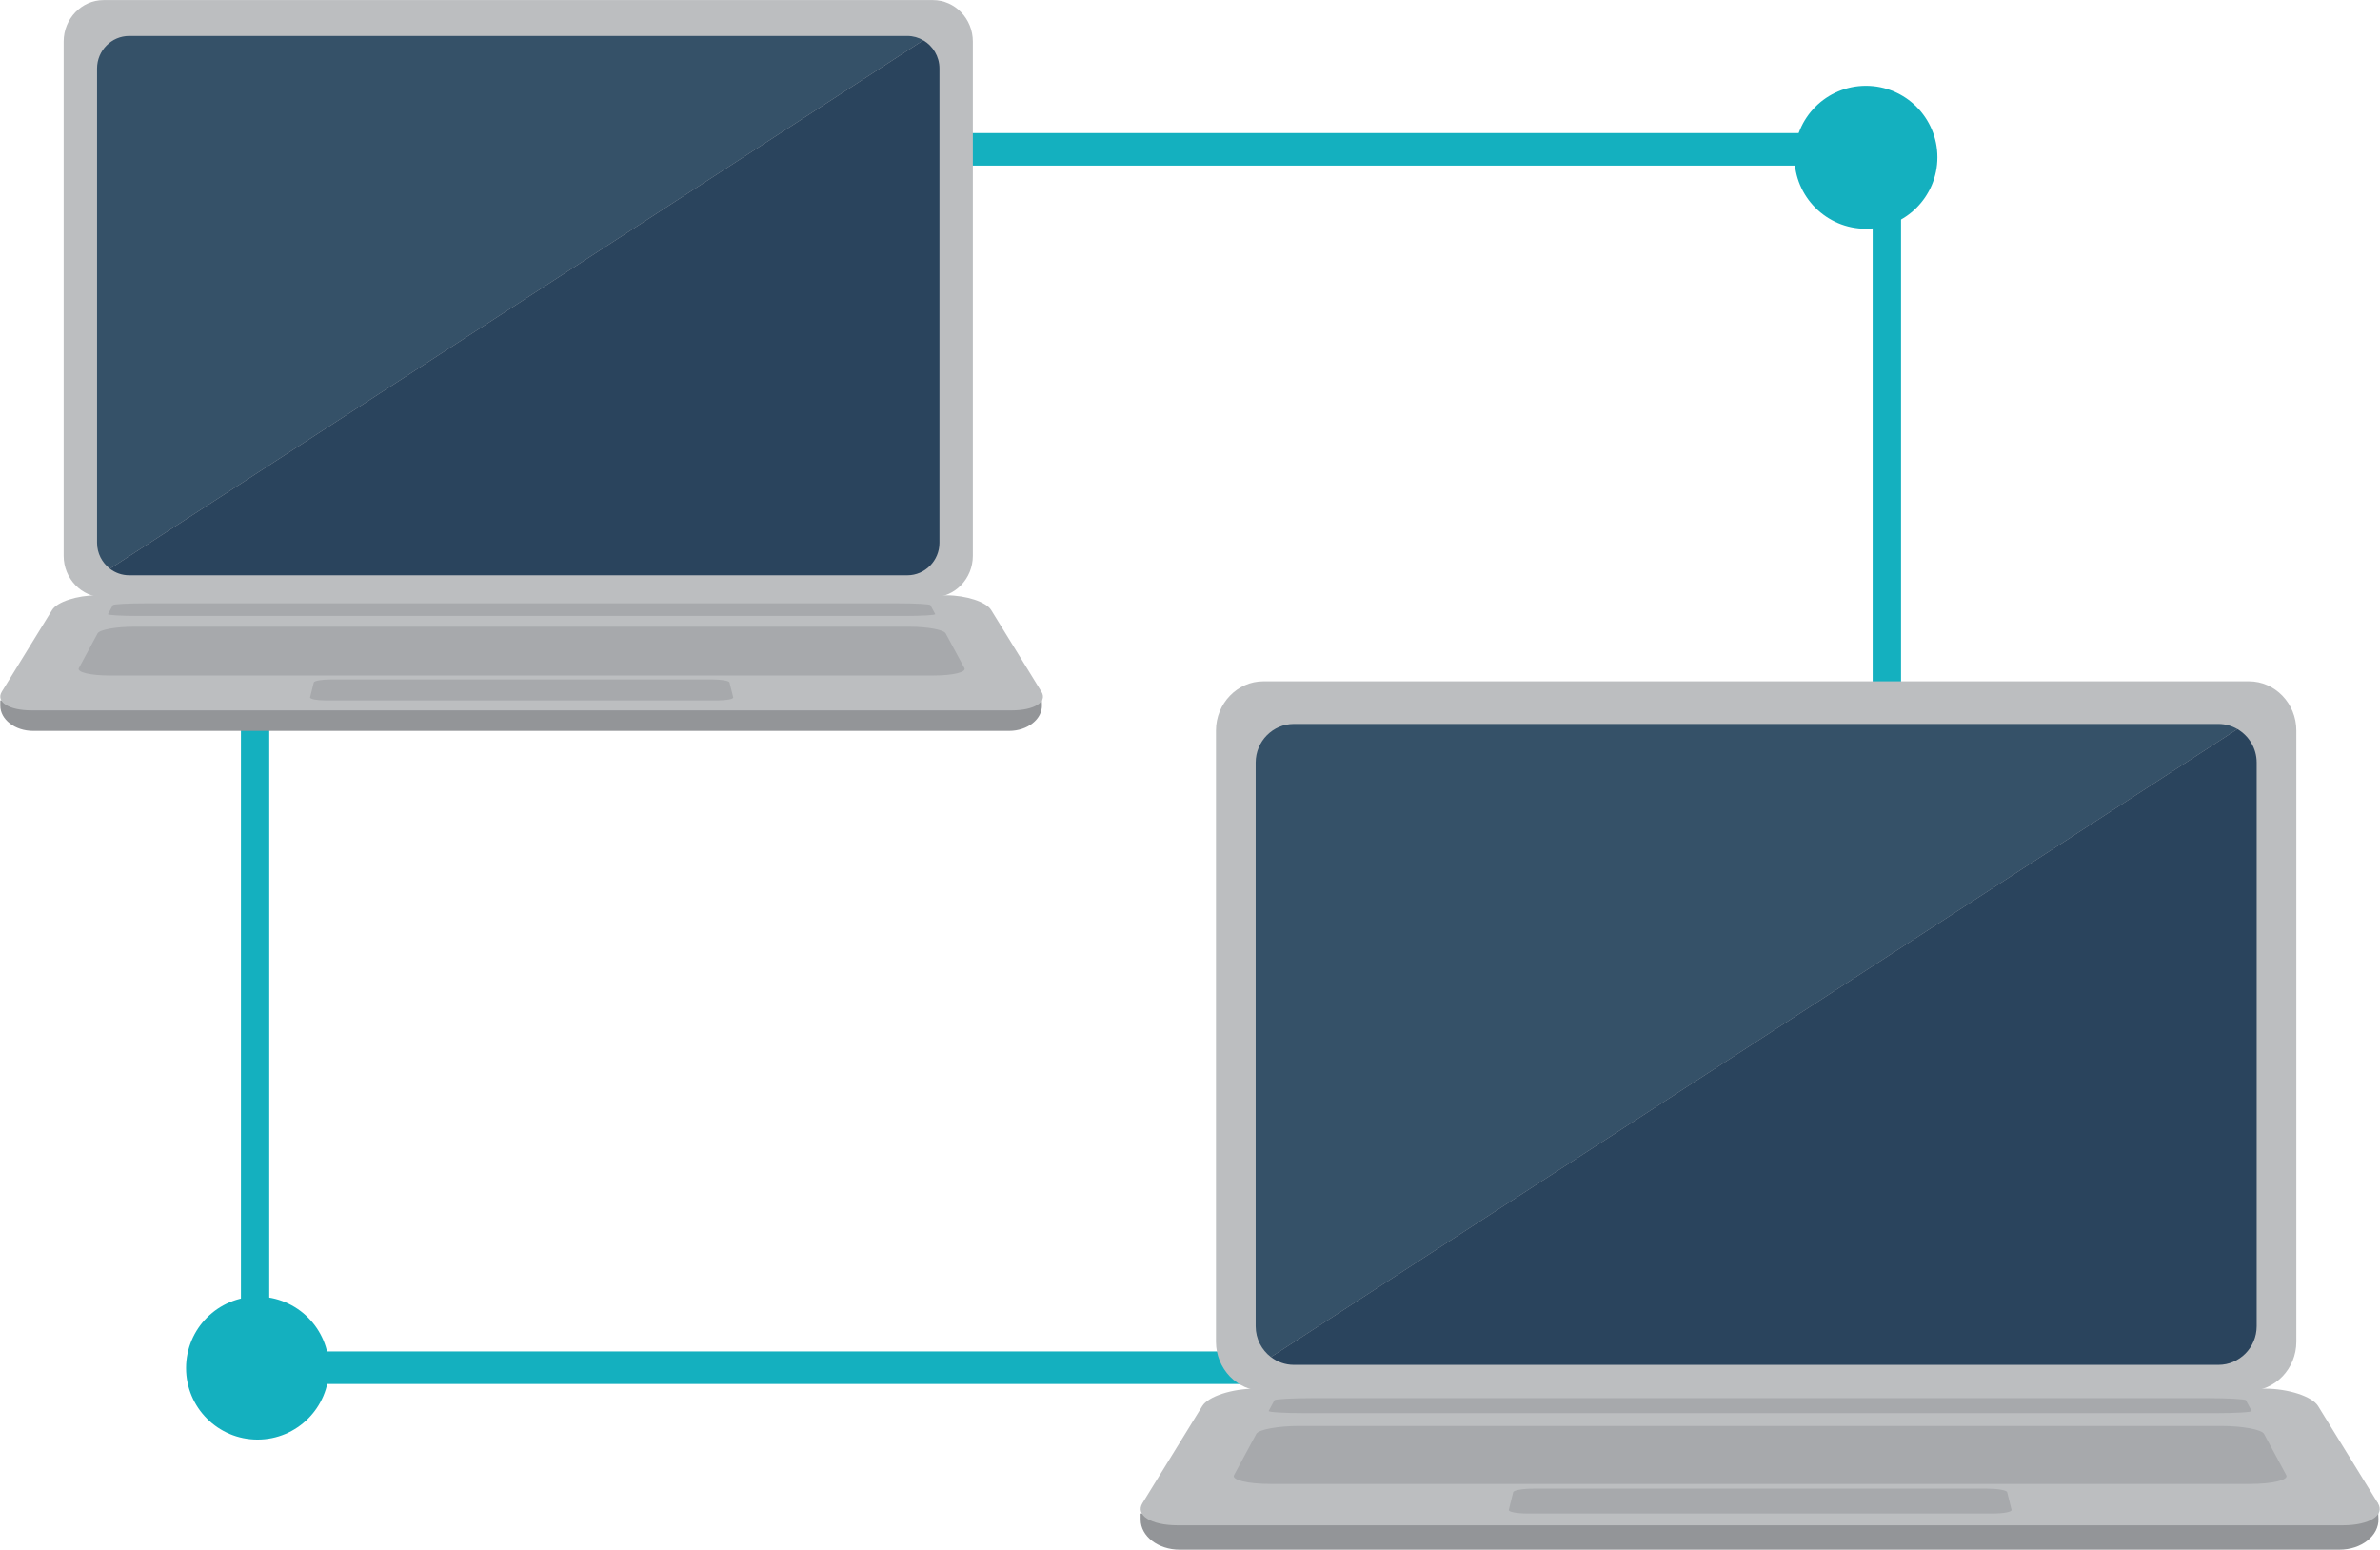
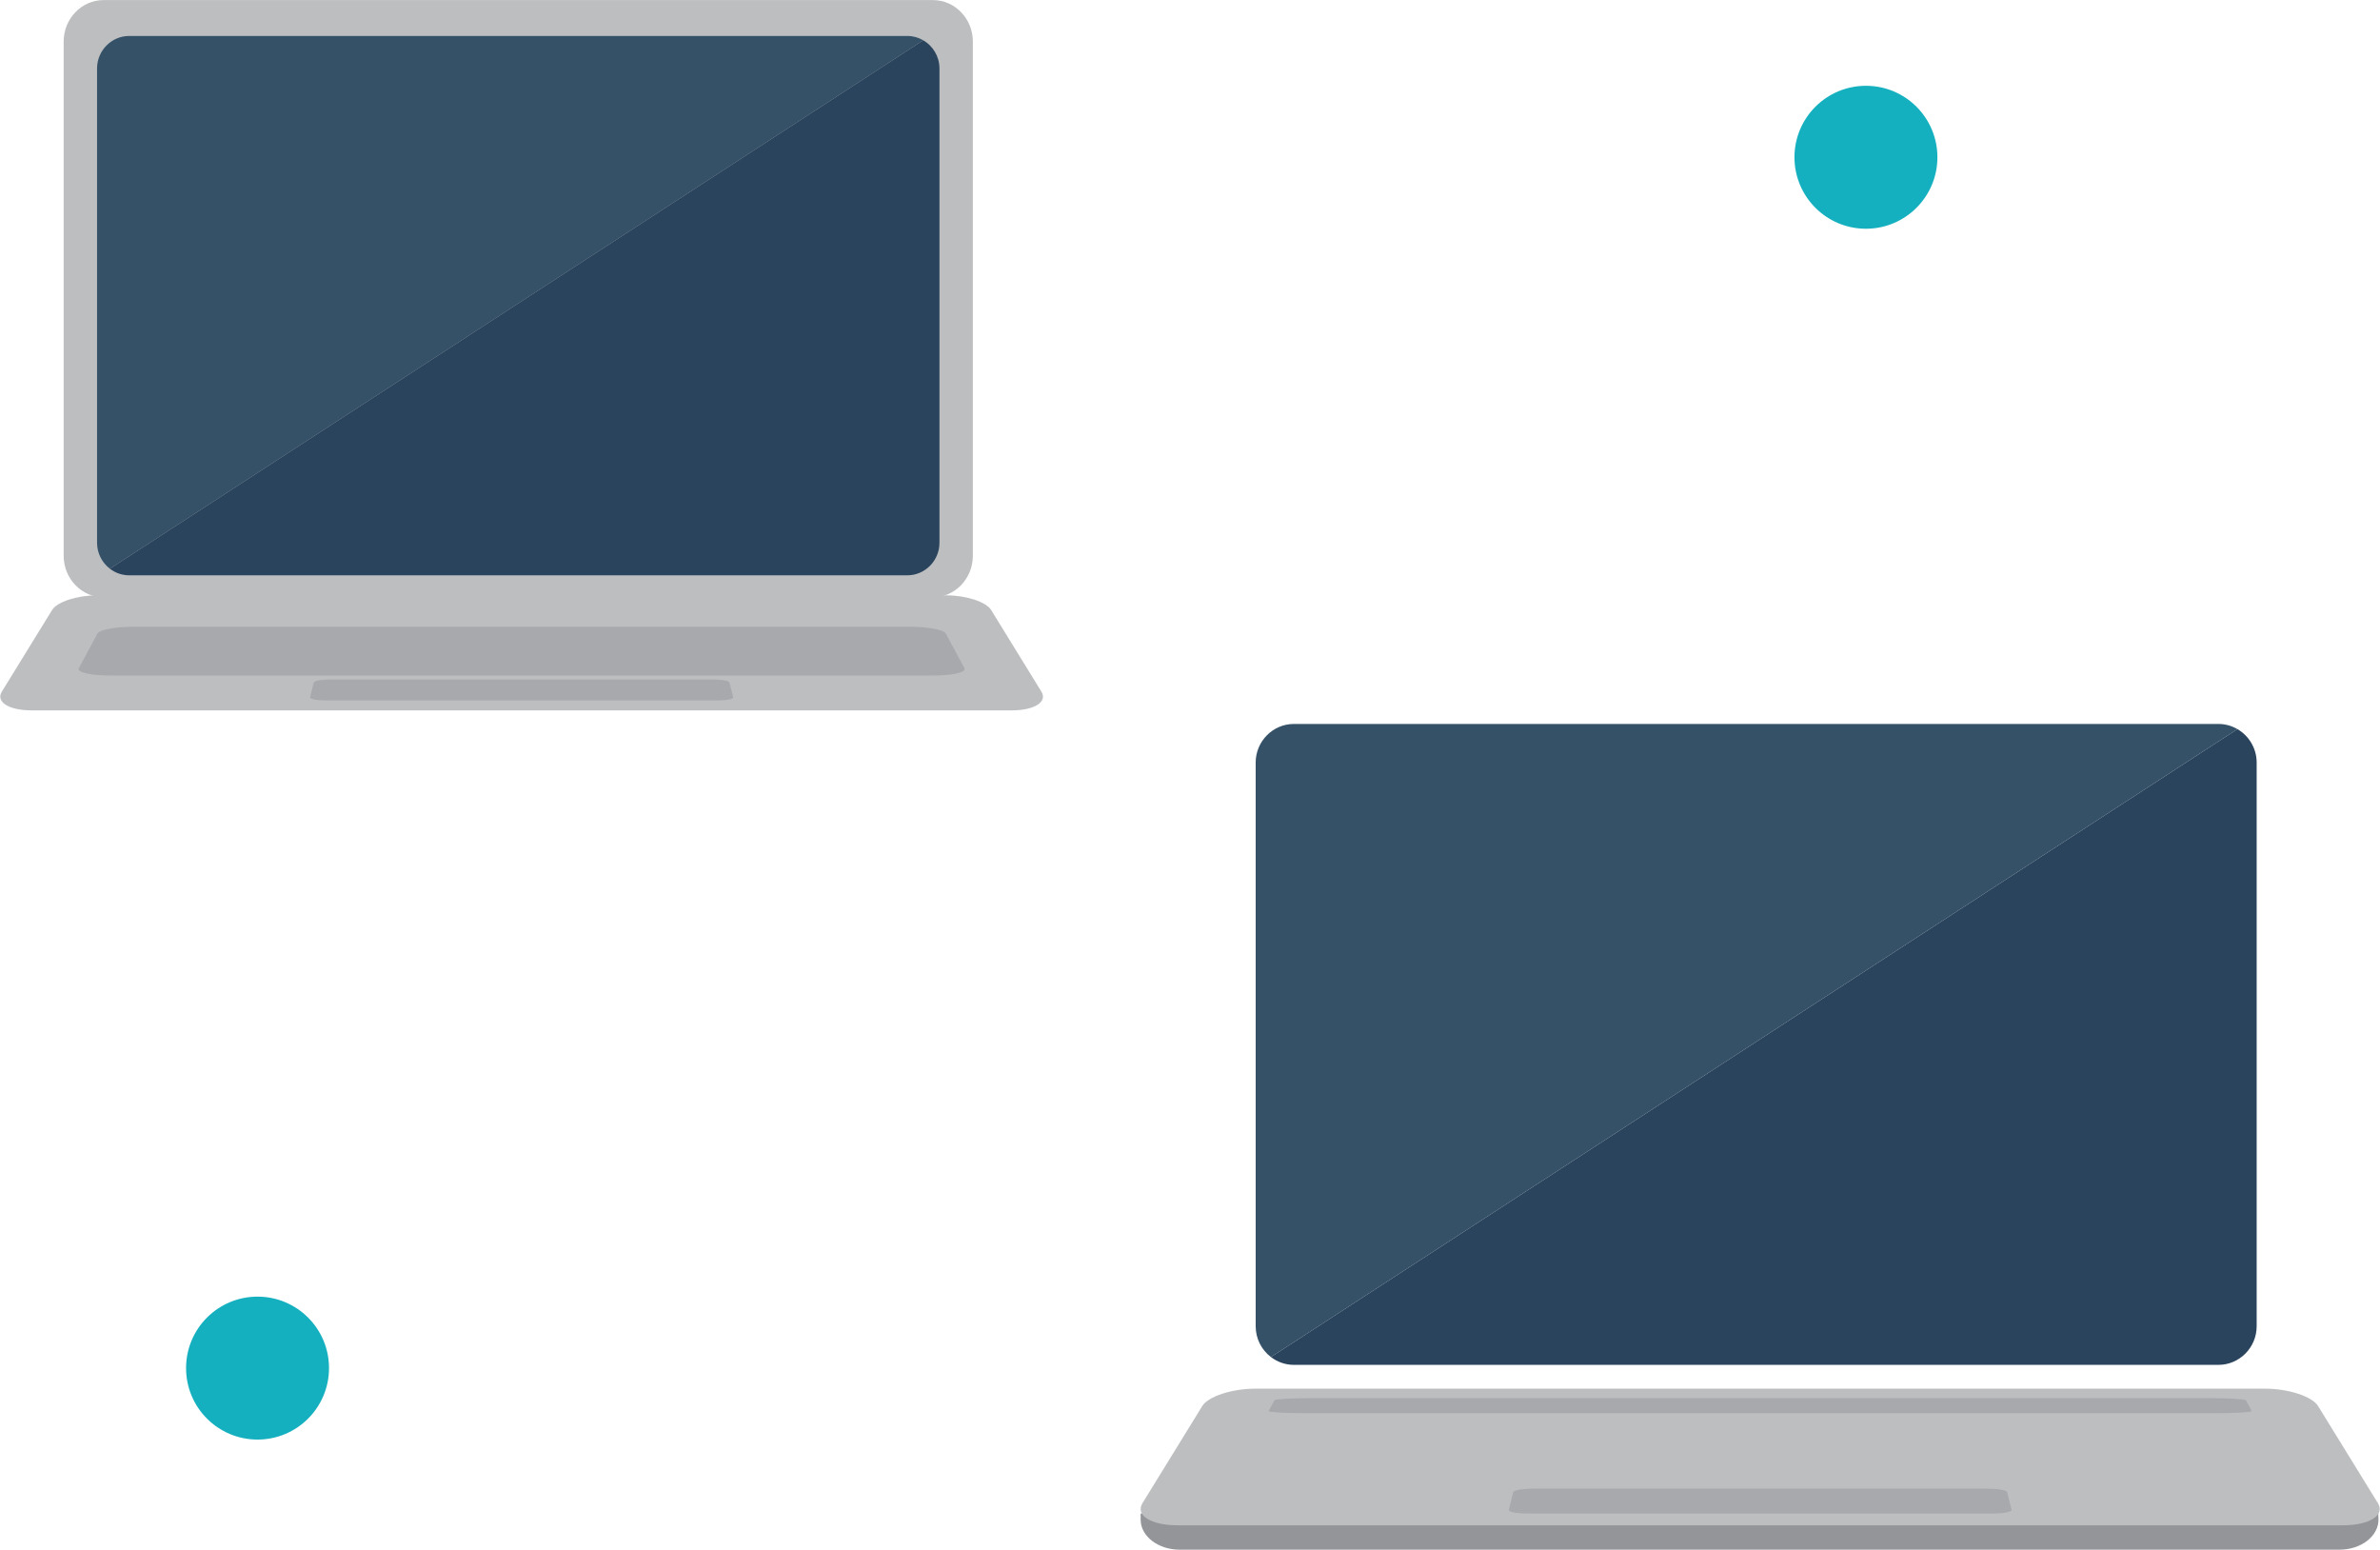
<svg xmlns="http://www.w3.org/2000/svg" xmlns:ns1="http://www.serif.com/" width="100%" height="100%" viewBox="0 0 499 325" version="1.1" xml:space="preserve" style="fill-rule:evenodd;clip-rule:evenodd;stroke-linejoin:round;stroke-miterlimit:2;">
  <g transform="matrix(5.556,0,0,5.556,-713.181,-213.344)">
    <g id="_x31_">
        </g>
    <g id="_x32_">
        </g>
    <g id="_x33_">
        </g>
    <g id="_x34_">
        </g>
    <g id="_x35_">
        </g>
    <g id="_x36_">
        </g>
    <g id="_x37_">
        </g>
    <g id="_x38_">
        </g>
    <g id="_x39_">
        </g>
    <g id="_x31_0_" ns1:id="_x31_0">
      <g>
        <g>
-           <path d="M200.1,90.621L137.455,90.621L137.455,43.42L200.1,43.42L200.1,90.621ZM138.523,89.393L199.03,89.393L199.03,44.647L138.523,44.647L138.523,89.393Z" style="fill:rgb(20,176,191);fill-rule:nonzero;" />
-         </g>
+           </g>
        <path d="M140.778,90.021C140.778,91.511 139.57,92.718 138.081,92.718C136.591,92.718 135.384,91.511 135.384,90.021C135.384,88.532 136.591,87.325 138.081,87.325C139.57,87.325 140.778,88.532 140.778,90.021Z" style="fill:rgb(20,176,191);fill-rule:nonzero;" />
        <g>
          <path d="M201.473,44.333C201.473,45.822 200.265,47.03 198.776,47.03C197.287,47.03 196.079,45.822 196.079,44.333C196.079,42.844 197.287,41.636 198.776,41.636C200.266,41.636 201.473,42.843 201.473,44.333Z" style="fill:rgb(20,176,191);fill-rule:nonzero;" />
        </g>
      </g>
      <g>
        <g>
          <path d="M163.569,38.402L132.27,38.402C131.442,38.402 130.765,39.105 130.765,39.965L130.765,59.373C130.765,60.233 131.443,60.936 132.27,60.936L163.569,60.936C164.397,60.936 165.074,60.233 165.074,59.373L165.074,39.964C165.074,39.105 164.397,38.402 163.569,38.402Z" style="fill:rgb(188,190,192);fill-rule:nonzero;" />
          <path d="M162.602,39.756L133.237,39.756C132.57,39.756 132.025,40.308 132.025,40.982L132.025,58.881C132.025,59.28 132.217,59.634 132.51,59.859L163.203,39.919C163.025,39.816 162.821,39.756 162.602,39.756Z" style="fill:rgb(53,81,104);fill-rule:nonzero;" />
          <path d="M163.203,39.919L132.51,59.859C132.713,60.014 132.964,60.107 133.237,60.107L162.602,60.107C163.269,60.107 163.814,59.555 163.814,58.88L163.814,40.982C163.814,40.529 163.567,40.131 163.203,39.919Z" style="fill:rgb(42,68,93);fill-rule:nonzero;" />
        </g>
        <g>
-           <path d="M167.682,64.996L167.663,64.498L128.373,64.828L128.373,65.024C128.373,65.551 128.929,65.978 129.614,65.978L166.443,65.978C167.141,65.977 167.702,65.533 167.682,64.996Z" style="fill:rgb(147,149,152);fill-rule:nonzero;" />
          <g>
            <path d="M164.08,60.863L132.014,60.863C131.274,60.863 130.518,61.109 130.329,61.415L128.431,64.498C128.195,64.882 128.695,65.203 129.548,65.203L166.545,65.203C167.398,65.203 167.899,64.882 167.662,64.498L165.764,61.415C165.576,61.108 164.819,60.863 164.08,60.863Z" style="fill:rgb(188,190,192);fill-rule:nonzero;" />
            <path d="M162.685,62.047L133.409,62.047C132.734,62.047 132.121,62.16 132.046,62.298L131.338,63.609C131.256,63.762 131.775,63.888 132.492,63.888L163.602,63.888C164.319,63.888 164.838,63.762 164.756,63.609L164.048,62.298C163.973,62.16 163.36,62.047 162.685,62.047Z" style="fill:rgb(167,169,172);fill-rule:nonzero;" />
-             <path d="M162.245,61.164L133.849,61.164C133.194,61.164 132.642,61.194 132.621,61.232L132.437,61.572C132.417,61.61 132.944,61.641 133.61,61.641L162.482,61.641C163.147,61.641 163.675,61.61 163.655,61.572L163.471,61.232C163.452,61.194 162.9,61.164 162.245,61.164Z" style="fill:rgb(167,169,172);fill-rule:nonzero;" />
            <path d="M155.258,64.038L140.836,64.038C140.504,64.038 140.219,64.088 140.204,64.149L140.064,64.712C140.048,64.775 140.314,64.828 140.655,64.828L155.44,64.828C155.781,64.828 156.047,64.776 156.031,64.712L155.891,64.149C155.874,64.088 155.59,64.038 155.258,64.038Z" style="fill:rgb(167,169,172);fill-rule:nonzero;" />
          </g>
        </g>
      </g>
      <g>
        <g>
-           <path d="M213.229,64.107L176.038,64.107C175.054,64.107 174.249,64.942 174.249,65.964L174.249,89.026C174.249,90.047 175.054,90.883 176.038,90.883L213.229,90.883C214.213,90.883 215.018,90.047 215.018,89.026L215.018,65.964C215.019,64.942 214.213,64.107 213.229,64.107Z" style="fill:rgb(188,190,192);fill-rule:nonzero;" />
          <path d="M212.081,65.716L177.187,65.716C176.395,65.716 175.747,66.372 175.747,67.173L175.747,88.443C175.747,88.917 175.974,89.339 176.323,89.605L212.795,65.911C212.584,65.787 212.34,65.716 212.081,65.716Z" style="fill:rgb(53,81,104);fill-rule:nonzero;" />
          <path d="M212.795,65.91L176.323,89.604C176.564,89.788 176.863,89.899 177.187,89.899L212.081,89.899C212.873,89.899 213.521,89.243 213.521,88.442L213.521,67.172C213.521,66.634 213.227,66.162 212.795,65.91Z" style="fill:rgb(42,68,93);fill-rule:nonzero;" />
        </g>
        <g>
          <path d="M218.117,95.707L218.094,95.115L171.406,95.508L171.406,95.74C171.406,96.366 172.066,96.873 172.88,96.873L216.643,96.873C217.475,96.874 218.141,96.346 218.117,95.707Z" style="fill:rgb(147,149,152);fill-rule:nonzero;" />
          <g>
            <path d="M213.837,90.797L175.733,90.797C174.855,90.797 173.956,91.089 173.732,91.453L171.476,95.116C171.195,95.572 171.79,95.953 172.804,95.953L216.767,95.953C217.781,95.953 218.375,95.572 218.095,95.116L215.839,91.453C215.614,91.089 214.716,90.797 213.837,90.797Z" style="fill:rgb(188,190,192);fill-rule:nonzero;" />
-             <path d="M212.179,92.204L177.391,92.204C176.589,92.204 175.86,92.338 175.771,92.503L174.93,94.061C174.832,94.243 175.449,94.393 176.301,94.393L213.268,94.393C214.12,94.393 214.737,94.243 214.639,94.061L213.798,92.503C213.71,92.338 212.981,92.204 212.179,92.204Z" style="fill:rgb(167,169,172);fill-rule:nonzero;" />
            <path d="M211.656,91.154L177.913,91.154C177.135,91.154 176.478,91.19 176.455,91.235L176.237,91.639C176.212,91.684 176.84,91.722 177.631,91.722L211.939,91.722C212.731,91.722 213.357,91.685 213.333,91.639L213.115,91.235C213.091,91.19 212.435,91.154 211.656,91.154Z" style="fill:rgb(167,169,172);fill-rule:nonzero;" />
            <path d="M203.354,94.57L186.217,94.57C185.822,94.57 185.484,94.63 185.466,94.702L185.3,95.37C185.281,95.446 185.597,95.508 186.002,95.508L203.57,95.508C203.975,95.508 204.291,95.446 204.272,95.37L204.105,94.702C204.087,94.629 203.748,94.57 203.354,94.57Z" style="fill:rgb(167,169,172);fill-rule:nonzero;" />
          </g>
        </g>
      </g>
    </g>
    <g id="_x31_1_" ns1:id="_x31_1">
        </g>
    <g id="_x31_2_" ns1:id="_x31_2">
        </g>
    <g id="_x31_3_" ns1:id="_x31_3">
        </g>
    <g id="_x31_4_" ns1:id="_x31_4">
        </g>
    <g id="_x31_5_" ns1:id="_x31_5">
        </g>
    <g id="_x31_6_" ns1:id="_x31_6">
        </g>
  </g>
</svg>